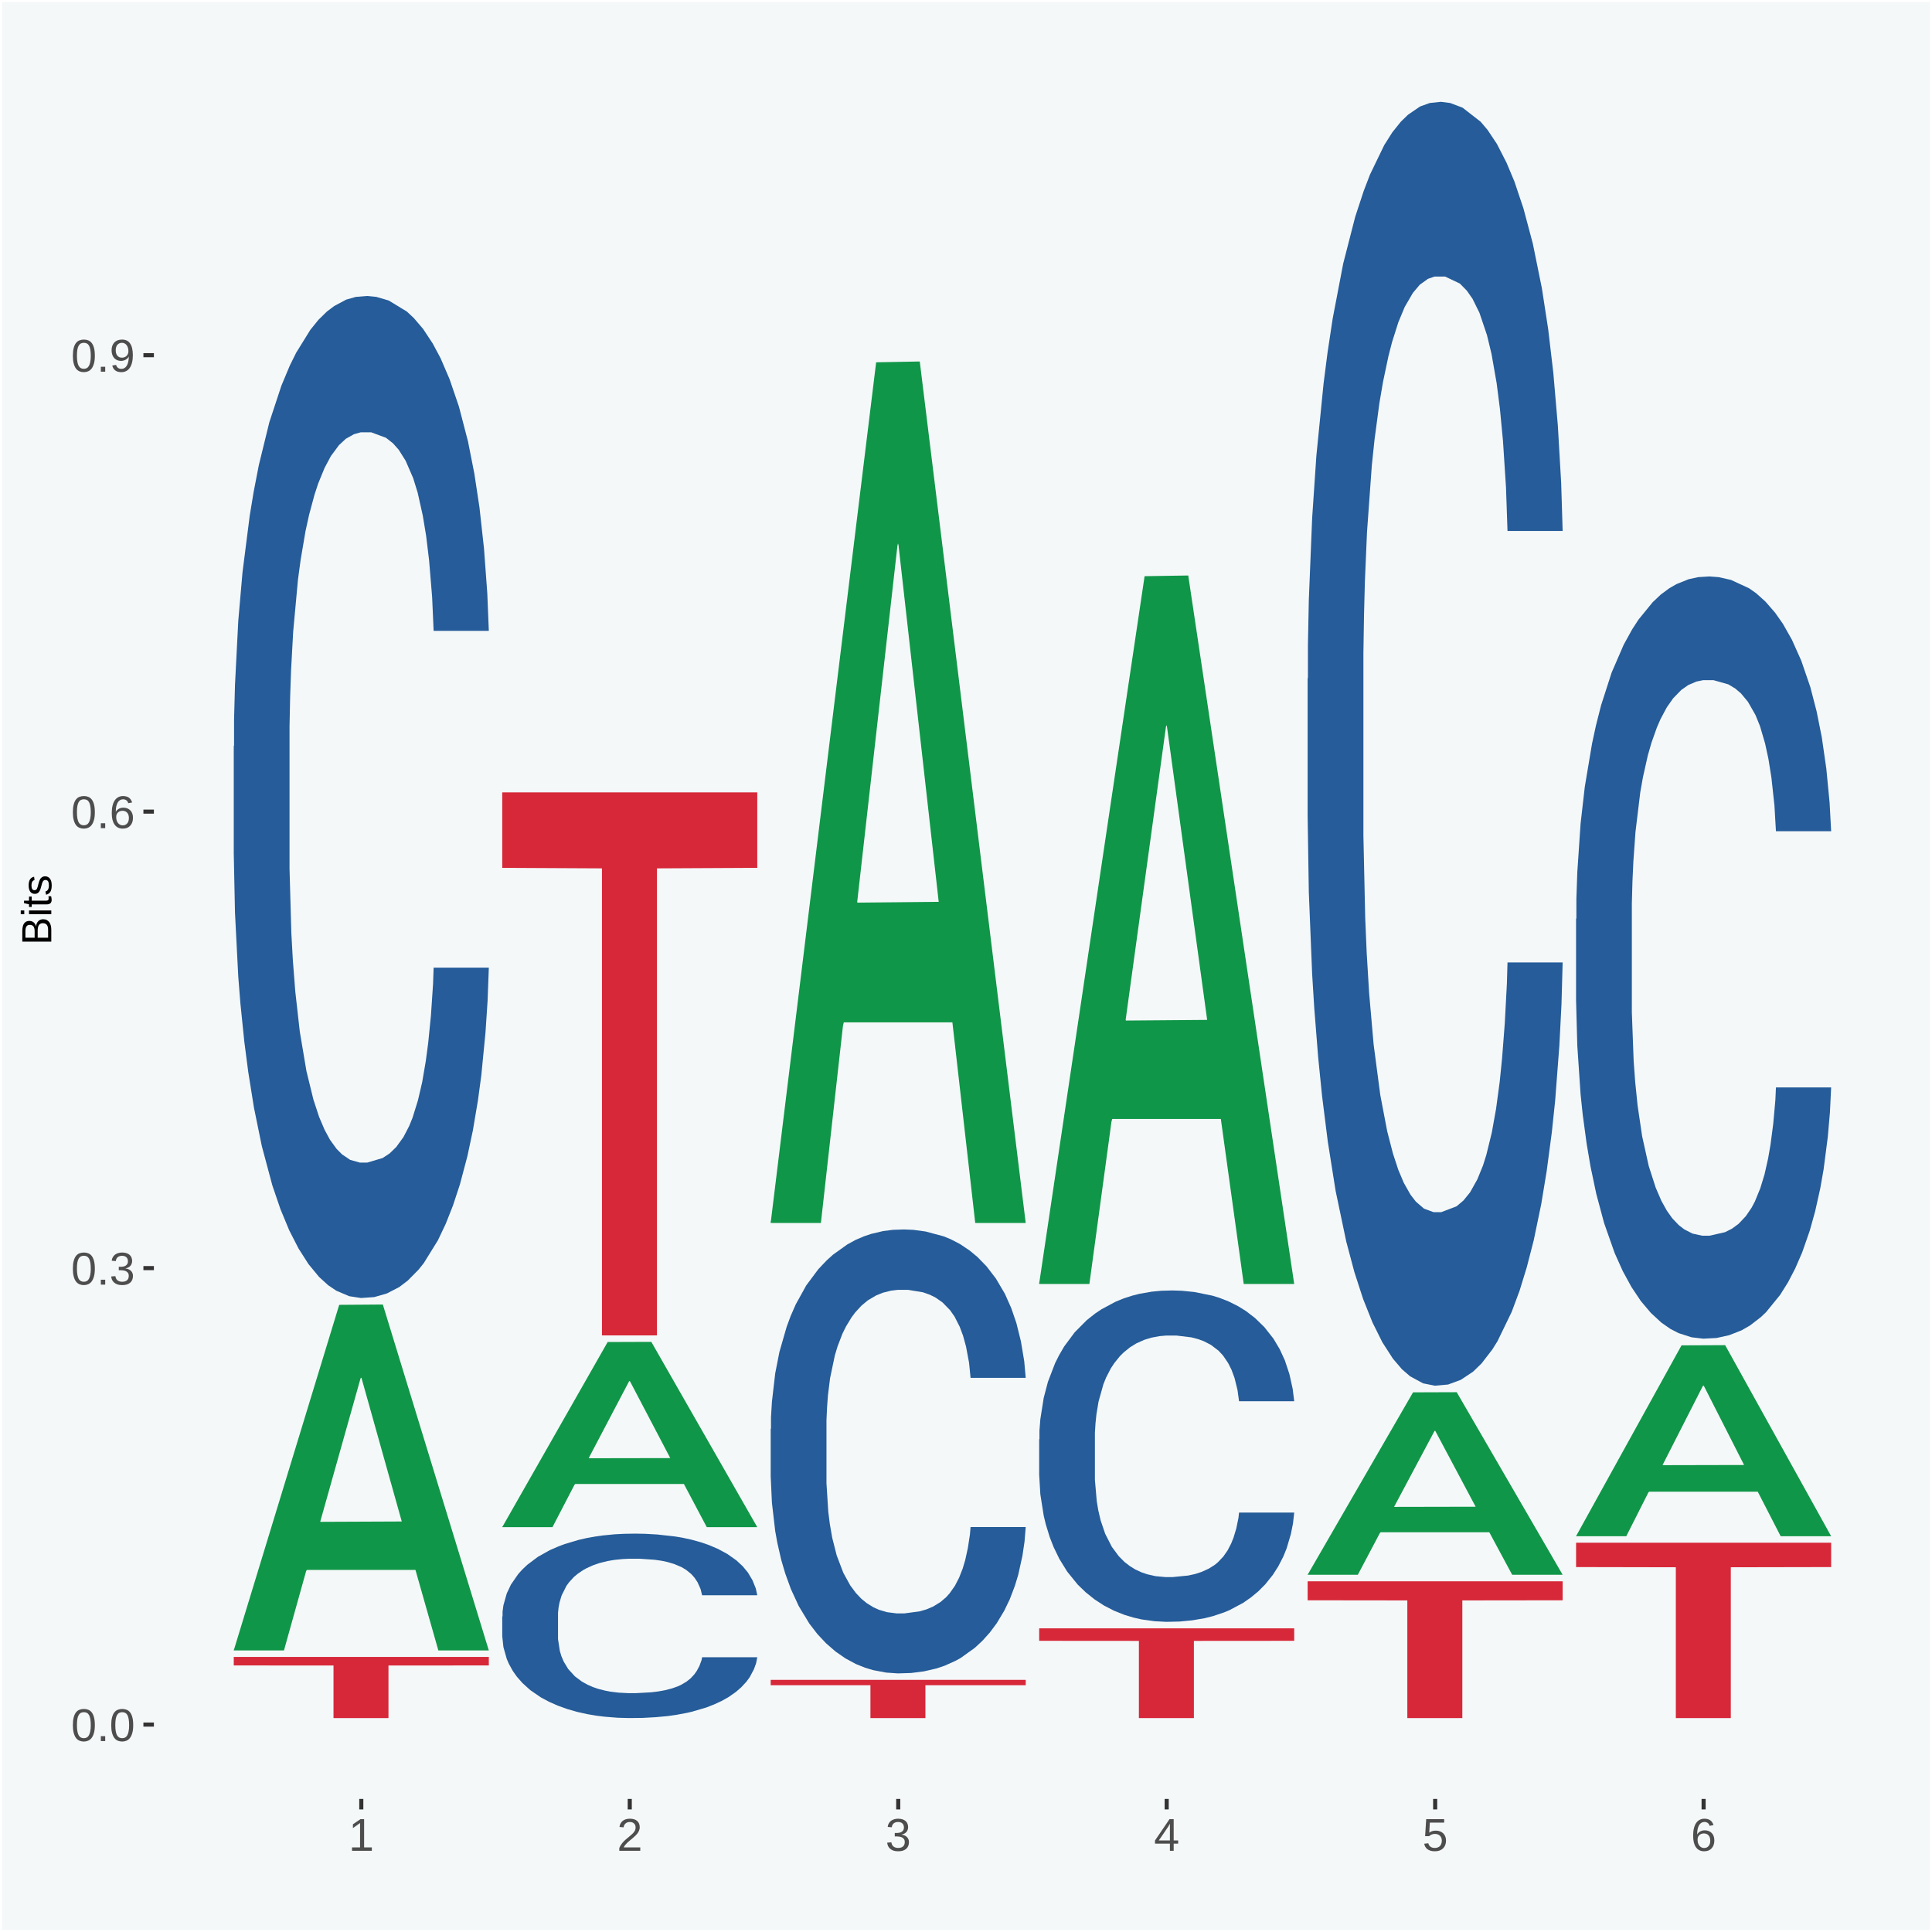
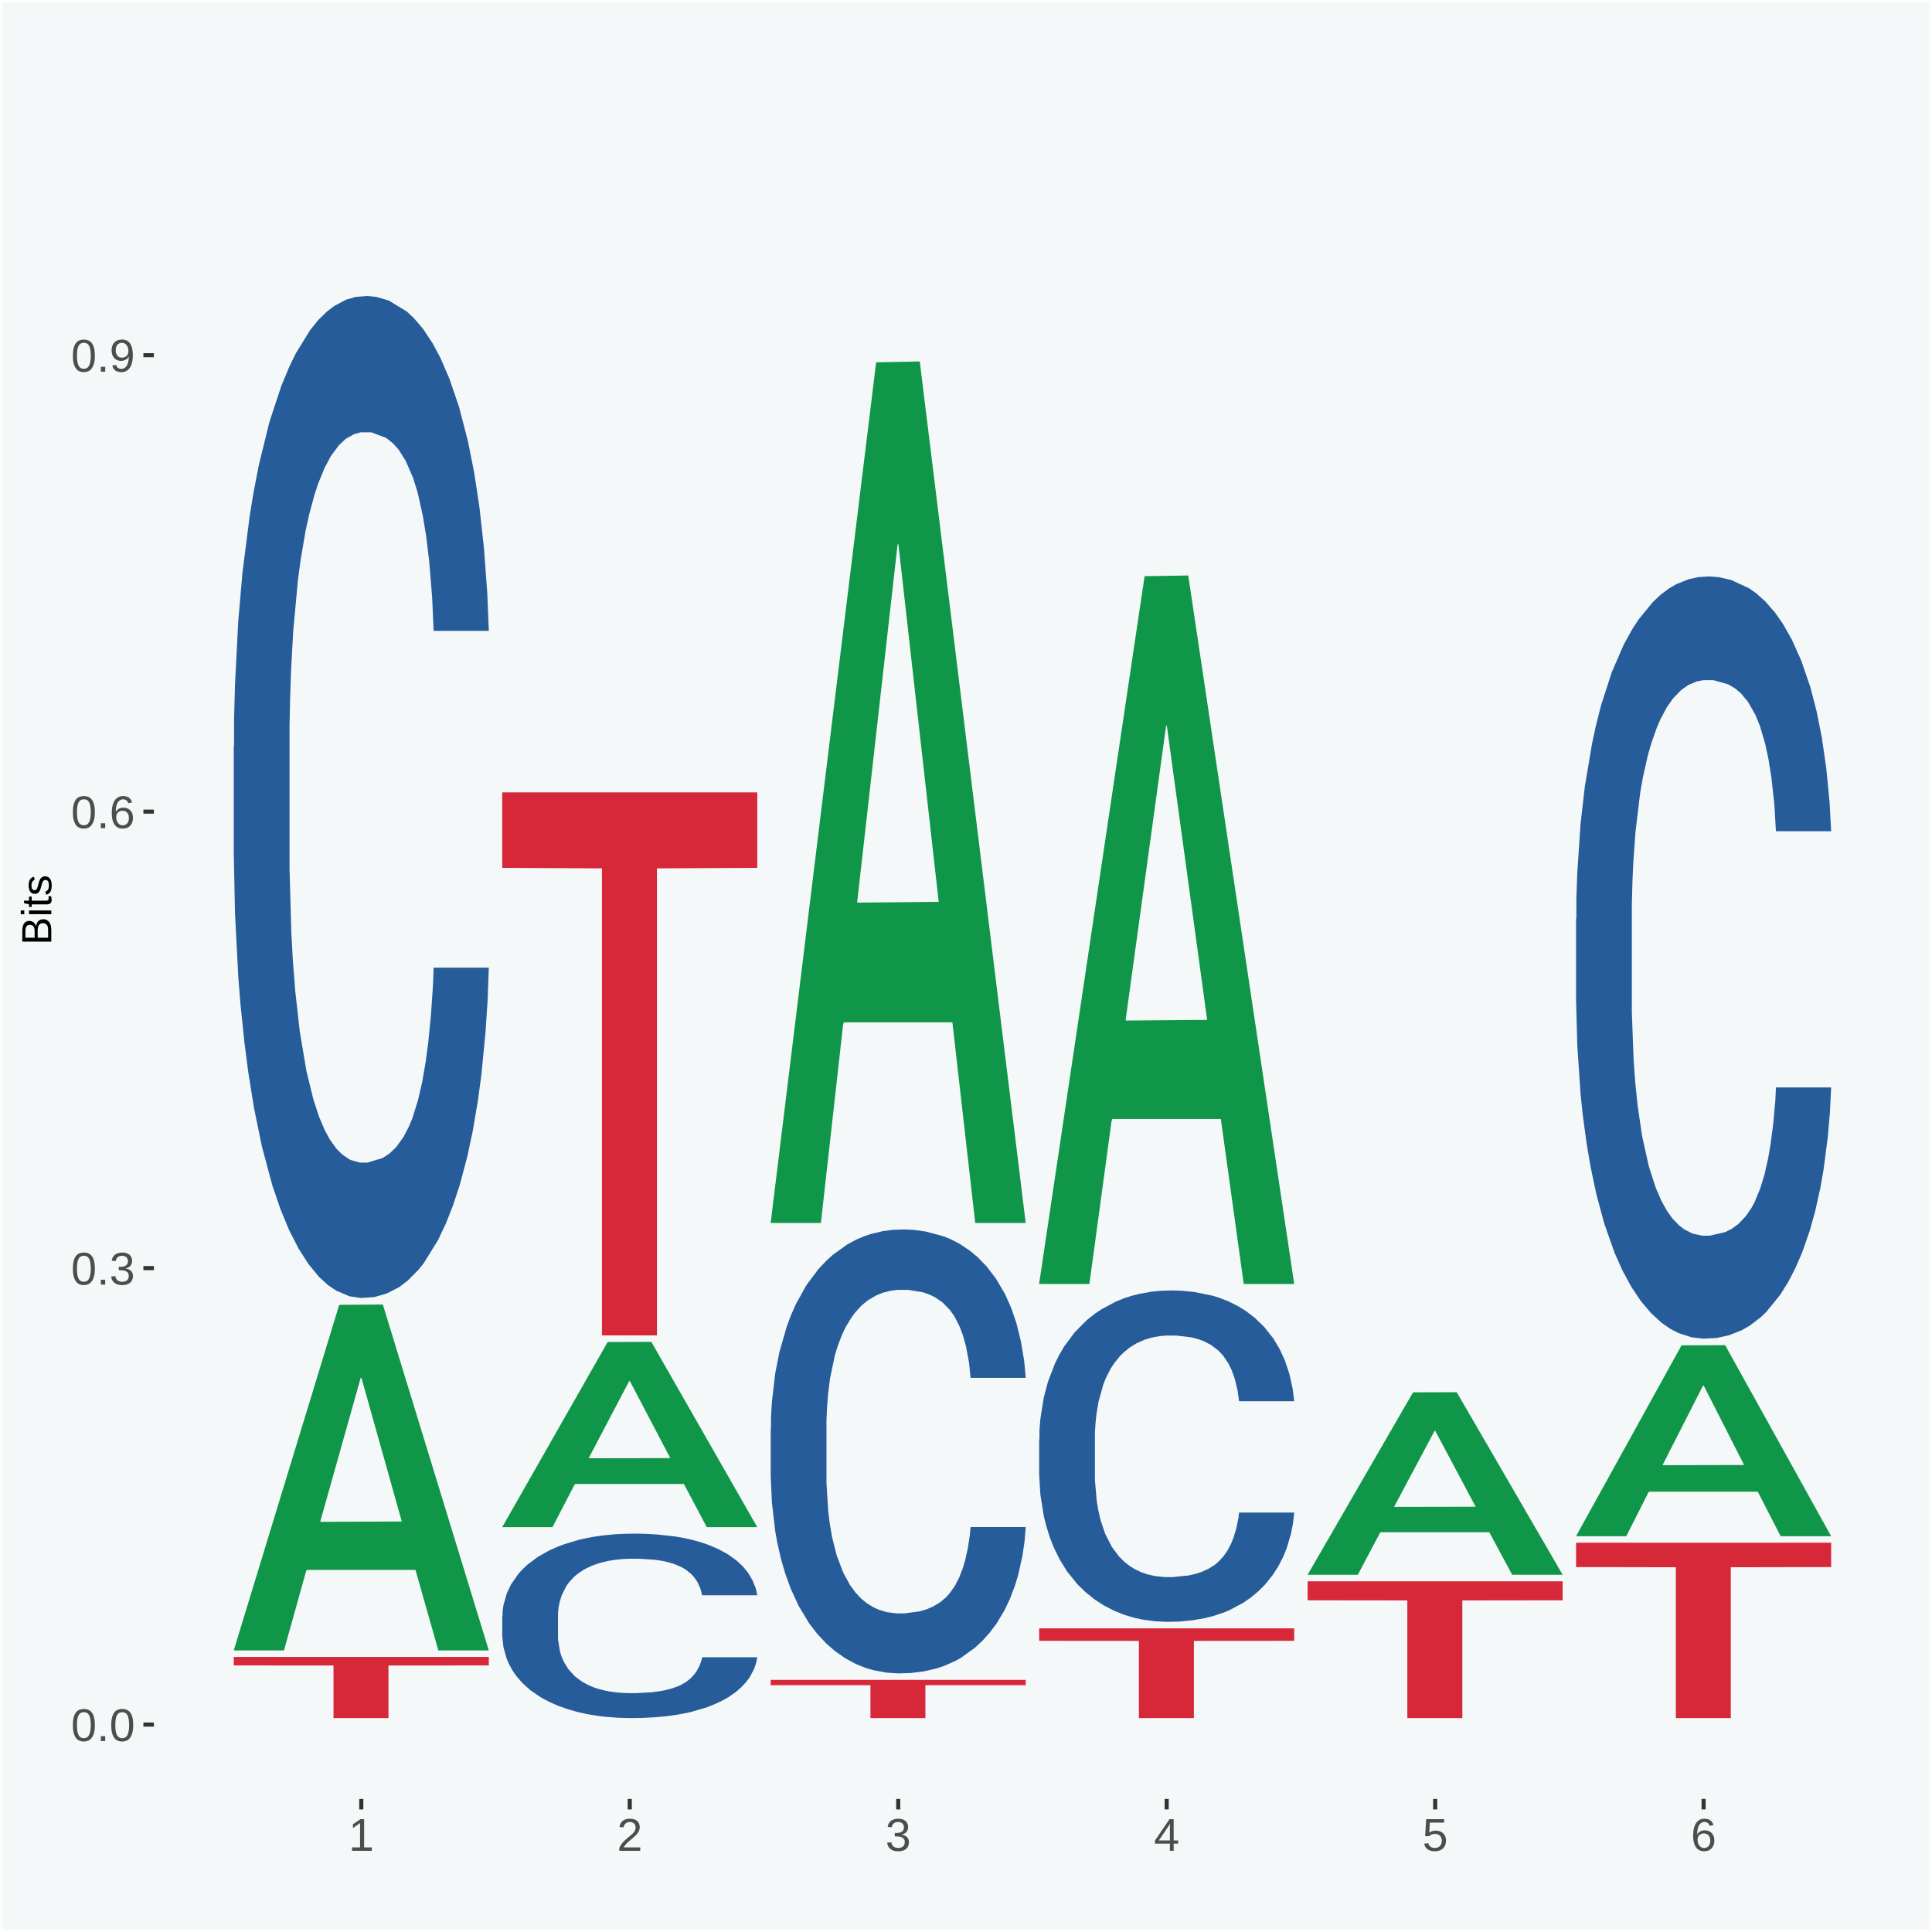
<svg xmlns="http://www.w3.org/2000/svg" xmlns:xlink="http://www.w3.org/1999/xlink" width="504pt" height="504pt" viewBox="0 0 504 504" version="1.1">
  <defs>
    <g>
      <symbol overflow="visible" id="glyph0-0">
        <path style="stroke:none;" d="M 0.406 0 L 0.406 -8 L 3.594 -8 L 3.594 0 Z M 0.797 -0.406 L 3.188 -0.406 L 3.188 -7.594 L 0.797 -7.594 Z M 0.797 -0.406 " />
      </symbol>
      <symbol overflow="visible" id="glyph0-1">
        <path style="stroke:none;" d="M 6.203 -4.125 C 6.203 -3.332 6.125 -2.664 5.969 -2.125 C 5.82 -1.582 5.617 -1.145 5.359 -0.812 C 5.098 -0.477 4.789 -0.238 4.438 -0.094 C 4.094 0.051 3.723 0.125 3.328 0.125 C 2.922 0.125 2.539 0.051 2.188 -0.094 C 1.844 -0.238 1.539 -0.477 1.281 -0.812 C 1.031 -1.145 0.832 -1.582 0.688 -2.125 C 0.539 -2.664 0.469 -3.332 0.469 -4.125 C 0.469 -4.957 0.539 -5.645 0.688 -6.188 C 0.832 -6.738 1.035 -7.176 1.297 -7.5 C 1.555 -7.82 1.859 -8.047 2.203 -8.172 C 2.555 -8.305 2.941 -8.375 3.359 -8.375 C 3.754 -8.375 4.125 -8.305 4.469 -8.172 C 4.812 -8.047 5.113 -7.82 5.375 -7.5 C 5.633 -7.176 5.836 -6.738 5.984 -6.188 C 6.129 -5.645 6.203 -4.957 6.203 -4.125 Z M 5.141 -4.125 C 5.141 -4.781 5.098 -5.328 5.016 -5.766 C 4.941 -6.203 4.828 -6.551 4.672 -6.812 C 4.516 -7.07 4.328 -7.254 4.109 -7.359 C 3.891 -7.473 3.641 -7.531 3.359 -7.531 C 3.055 -7.531 2.789 -7.473 2.562 -7.359 C 2.344 -7.254 2.156 -7.07 2 -6.812 C 1.844 -6.551 1.723 -6.203 1.641 -5.766 C 1.566 -5.328 1.531 -4.781 1.531 -4.125 C 1.531 -3.5 1.57 -2.969 1.656 -2.531 C 1.738 -2.094 1.852 -1.742 2 -1.484 C 2.156 -1.223 2.344 -1.035 2.562 -0.922 C 2.789 -0.805 3.047 -0.75 3.328 -0.75 C 3.609 -0.75 3.859 -0.805 4.078 -0.922 C 4.305 -1.035 4.492 -1.223 4.641 -1.484 C 4.797 -1.742 4.914 -2.094 5 -2.531 C 5.094 -2.969 5.141 -3.5 5.141 -4.125 Z M 5.141 -4.125 " />
      </symbol>
      <symbol overflow="visible" id="glyph0-2">
        <path style="stroke:none;" d="M 1.094 0 L 1.094 -1.281 L 2.234 -1.281 L 2.234 0 Z M 1.094 0 " />
      </symbol>
      <symbol overflow="visible" id="glyph0-3">
        <path style="stroke:none;" d="M 6.141 -2.281 C 6.141 -1.906 6.078 -1.566 5.953 -1.266 C 5.836 -0.973 5.66 -0.723 5.422 -0.516 C 5.18 -0.305 4.883 -0.145 4.531 -0.031 C 4.188 0.07 3.789 0.125 3.344 0.125 C 2.832 0.125 2.398 0.062 2.047 -0.062 C 1.703 -0.195 1.414 -0.367 1.188 -0.578 C 0.957 -0.785 0.785 -1.02 0.672 -1.281 C 0.566 -1.551 0.492 -1.832 0.453 -2.125 L 1.547 -2.219 C 1.578 -2 1.633 -1.801 1.719 -1.625 C 1.801 -1.445 1.914 -1.289 2.062 -1.156 C 2.207 -1.031 2.383 -0.93 2.594 -0.859 C 2.801 -0.785 3.051 -0.75 3.344 -0.75 C 3.875 -0.75 4.289 -0.879 4.594 -1.141 C 4.895 -1.41 5.047 -1.801 5.047 -2.312 C 5.047 -2.613 4.977 -2.859 4.844 -3.047 C 4.707 -3.234 4.539 -3.379 4.344 -3.484 C 4.145 -3.586 3.926 -3.656 3.688 -3.688 C 3.445 -3.727 3.227 -3.75 3.031 -3.75 L 2.438 -3.75 L 2.438 -4.656 L 3.016 -4.656 C 3.211 -4.656 3.414 -4.676 3.625 -4.719 C 3.844 -4.758 4.039 -4.832 4.219 -4.938 C 4.395 -5.051 4.539 -5.195 4.656 -5.375 C 4.77 -5.562 4.828 -5.797 4.828 -6.078 C 4.828 -6.523 4.695 -6.875 4.438 -7.125 C 4.188 -7.383 3.801 -7.516 3.281 -7.516 C 2.82 -7.516 2.445 -7.395 2.156 -7.156 C 1.875 -6.914 1.707 -6.578 1.656 -6.141 L 0.594 -6.234 C 0.633 -6.598 0.734 -6.91 0.891 -7.172 C 1.047 -7.441 1.242 -7.664 1.484 -7.844 C 1.734 -8.02 2.008 -8.148 2.312 -8.234 C 2.625 -8.328 2.953 -8.375 3.297 -8.375 C 3.754 -8.375 4.148 -8.316 4.484 -8.203 C 4.816 -8.086 5.086 -7.93 5.297 -7.734 C 5.516 -7.535 5.672 -7.301 5.766 -7.031 C 5.867 -6.77 5.922 -6.488 5.922 -6.188 C 5.922 -5.945 5.883 -5.723 5.812 -5.516 C 5.75 -5.305 5.645 -5.113 5.5 -4.938 C 5.363 -4.77 5.188 -4.625 4.969 -4.5 C 4.75 -4.383 4.488 -4.297 4.188 -4.234 L 4.188 -4.219 C 4.52 -4.176 4.805 -4.098 5.047 -3.984 C 5.297 -3.867 5.5 -3.723 5.656 -3.547 C 5.82 -3.379 5.941 -3.188 6.016 -2.969 C 6.098 -2.75 6.141 -2.52 6.141 -2.281 Z M 6.141 -2.281 " />
      </symbol>
      <symbol overflow="visible" id="glyph0-4">
        <path style="stroke:none;" d="M 6.141 -2.703 C 6.141 -2.285 6.082 -1.906 5.969 -1.562 C 5.852 -1.219 5.68 -0.922 5.453 -0.672 C 5.234 -0.422 4.957 -0.223 4.625 -0.078 C 4.289 0.055 3.91 0.125 3.484 0.125 C 3.004 0.125 2.582 0.031 2.219 -0.156 C 1.863 -0.344 1.566 -0.609 1.328 -0.953 C 1.086 -1.297 0.906 -1.719 0.781 -2.219 C 0.664 -2.727 0.609 -3.301 0.609 -3.938 C 0.609 -4.676 0.676 -5.32 0.812 -5.875 C 0.945 -6.426 1.141 -6.883 1.391 -7.25 C 1.648 -7.625 1.961 -7.906 2.328 -8.094 C 2.691 -8.281 3.102 -8.375 3.562 -8.375 C 3.844 -8.375 4.102 -8.344 4.344 -8.281 C 4.594 -8.227 4.816 -8.133 5.016 -8 C 5.223 -7.875 5.398 -7.703 5.547 -7.484 C 5.703 -7.273 5.828 -7.016 5.922 -6.703 L 4.906 -6.516 C 4.801 -6.867 4.629 -7.125 4.391 -7.281 C 4.148 -7.445 3.867 -7.531 3.547 -7.531 C 3.266 -7.531 3.004 -7.457 2.766 -7.312 C 2.535 -7.176 2.336 -6.973 2.172 -6.703 C 2.004 -6.43 1.875 -6.086 1.781 -5.672 C 1.695 -5.266 1.656 -4.789 1.656 -4.25 C 1.852 -4.602 2.125 -4.875 2.469 -5.062 C 2.812 -5.25 3.207 -5.344 3.656 -5.344 C 4.031 -5.344 4.367 -5.281 4.672 -5.156 C 4.984 -5.031 5.25 -4.852 5.469 -4.625 C 5.688 -4.406 5.852 -4.129 5.969 -3.797 C 6.082 -3.473 6.141 -3.109 6.141 -2.703 Z M 5.078 -2.656 C 5.078 -2.938 5.039 -3.191 4.969 -3.422 C 4.895 -3.66 4.785 -3.859 4.641 -4.016 C 4.504 -4.18 4.332 -4.305 4.125 -4.391 C 3.926 -4.484 3.688 -4.531 3.406 -4.531 C 3.219 -4.531 3.023 -4.5 2.828 -4.438 C 2.629 -4.383 2.453 -4.289 2.297 -4.156 C 2.141 -4.031 2.008 -3.863 1.906 -3.656 C 1.812 -3.457 1.766 -3.207 1.766 -2.906 C 1.766 -2.602 1.801 -2.316 1.875 -2.047 C 1.957 -1.785 2.07 -1.555 2.219 -1.359 C 2.363 -1.172 2.539 -1.02 2.75 -0.906 C 2.957 -0.789 3.191 -0.734 3.453 -0.734 C 3.703 -0.734 3.926 -0.773 4.125 -0.859 C 4.332 -0.953 4.504 -1.082 4.641 -1.25 C 4.785 -1.414 4.895 -1.613 4.969 -1.844 C 5.039 -2.082 5.078 -2.352 5.078 -2.656 Z M 5.078 -2.656 " />
      </symbol>
      <symbol overflow="visible" id="glyph0-5">
        <path style="stroke:none;" d="M 6.109 -4.297 C 6.109 -3.555 6.035 -2.91 5.891 -2.359 C 5.754 -1.805 5.555 -1.348 5.297 -0.984 C 5.047 -0.617 4.734 -0.344 4.359 -0.156 C 3.992 0.031 3.582 0.125 3.125 0.125 C 2.801 0.125 2.508 0.086 2.25 0.016 C 2 -0.047 1.773 -0.145 1.578 -0.281 C 1.379 -0.414 1.207 -0.594 1.062 -0.812 C 0.926 -1.031 0.816 -1.297 0.734 -1.609 L 1.734 -1.766 C 1.848 -1.41 2.02 -1.148 2.25 -0.984 C 2.488 -0.816 2.785 -0.734 3.141 -0.734 C 3.422 -0.734 3.676 -0.801 3.906 -0.938 C 4.145 -1.07 4.348 -1.273 4.516 -1.547 C 4.68 -1.816 4.812 -2.156 4.906 -2.562 C 5 -2.969 5.051 -3.441 5.062 -3.984 C 4.977 -3.797 4.863 -3.629 4.719 -3.484 C 4.582 -3.348 4.422 -3.227 4.234 -3.125 C 4.055 -3.031 3.859 -2.953 3.641 -2.891 C 3.43 -2.836 3.223 -2.812 3.016 -2.812 C 2.641 -2.812 2.301 -2.879 2 -3.016 C 1.695 -3.148 1.438 -3.336 1.219 -3.578 C 1.008 -3.828 0.848 -4.117 0.734 -4.453 C 0.617 -4.797 0.562 -5.18 0.562 -5.609 C 0.562 -6.023 0.625 -6.406 0.75 -6.75 C 0.875 -7.094 1.051 -7.383 1.281 -7.625 C 1.52 -7.875 1.805 -8.062 2.141 -8.188 C 2.484 -8.312 2.875 -8.375 3.312 -8.375 C 4.227 -8.375 4.922 -8.035 5.391 -7.359 C 5.867 -6.68 6.109 -5.66 6.109 -4.297 Z M 4.953 -5.312 C 4.953 -5.613 4.914 -5.898 4.844 -6.172 C 4.77 -6.441 4.66 -6.676 4.516 -6.875 C 4.379 -7.07 4.207 -7.227 4 -7.344 C 3.789 -7.469 3.551 -7.531 3.281 -7.531 C 3.02 -7.531 2.785 -7.484 2.578 -7.391 C 2.379 -7.297 2.207 -7.164 2.062 -7 C 1.926 -6.832 1.82 -6.629 1.75 -6.391 C 1.676 -6.16 1.641 -5.898 1.641 -5.609 C 1.641 -5.328 1.672 -5.066 1.734 -4.828 C 1.805 -4.586 1.91 -4.379 2.047 -4.203 C 2.18 -4.035 2.348 -3.898 2.547 -3.797 C 2.754 -3.703 2.992 -3.656 3.266 -3.656 C 3.461 -3.656 3.66 -3.688 3.859 -3.75 C 4.055 -3.812 4.234 -3.91 4.391 -4.047 C 4.555 -4.191 4.691 -4.367 4.797 -4.578 C 4.898 -4.785 4.953 -5.031 4.953 -5.312 Z M 4.953 -5.312 " />
      </symbol>
      <symbol overflow="visible" id="glyph0-6">
        <path style="stroke:none;" d="M 0.922 0 L 0.922 -0.891 L 3.016 -0.891 L 3.016 -7.25 L 1.156 -5.922 L 1.156 -6.922 L 3.109 -8.25 L 4.078 -8.25 L 4.078 -0.891 L 6.094 -0.891 L 6.094 0 Z M 0.922 0 " />
      </symbol>
      <symbol overflow="visible" id="glyph0-7">
        <path style="stroke:none;" d="M 0.609 0 L 0.609 -0.75 C 0.805 -1.207 1.047 -1.609 1.328 -1.953 C 1.617 -2.305 1.922 -2.625 2.234 -2.906 C 2.555 -3.188 2.867 -3.445 3.172 -3.688 C 3.484 -3.938 3.766 -4.18 4.016 -4.422 C 4.266 -4.66 4.469 -4.91 4.625 -5.172 C 4.781 -5.441 4.859 -5.742 4.859 -6.078 C 4.859 -6.316 4.82 -6.523 4.75 -6.703 C 4.676 -6.879 4.57 -7.023 4.438 -7.141 C 4.312 -7.266 4.156 -7.359 3.969 -7.422 C 3.781 -7.484 3.578 -7.516 3.359 -7.516 C 3.141 -7.516 2.938 -7.484 2.75 -7.422 C 2.57 -7.367 2.41 -7.281 2.266 -7.156 C 2.117 -7.039 2 -6.895 1.906 -6.719 C 1.812 -6.551 1.754 -6.352 1.734 -6.125 L 0.656 -6.219 C 0.688 -6.508 0.766 -6.785 0.891 -7.047 C 1.023 -7.316 1.203 -7.551 1.422 -7.75 C 1.648 -7.945 1.922 -8.098 2.234 -8.203 C 2.555 -8.316 2.93 -8.375 3.359 -8.375 C 3.766 -8.375 4.125 -8.328 4.438 -8.234 C 4.758 -8.141 5.031 -7.992 5.25 -7.797 C 5.477 -7.609 5.648 -7.375 5.766 -7.094 C 5.879 -6.812 5.938 -6.488 5.938 -6.125 C 5.938 -5.844 5.883 -5.578 5.781 -5.328 C 5.688 -5.078 5.555 -4.836 5.391 -4.609 C 5.223 -4.379 5.031 -4.16 4.812 -3.953 C 4.594 -3.742 4.363 -3.535 4.125 -3.328 C 3.895 -3.129 3.656 -2.93 3.406 -2.734 C 3.164 -2.535 2.938 -2.336 2.719 -2.141 C 2.508 -1.941 2.32 -1.738 2.156 -1.531 C 1.988 -1.332 1.859 -1.117 1.766 -0.891 L 6.078 -0.891 L 6.078 0 Z M 0.609 0 " />
      </symbol>
      <symbol overflow="visible" id="glyph0-8">
        <path style="stroke:none;" d="M 5.156 -1.875 L 5.156 0 L 4.172 0 L 4.172 -1.875 L 0.281 -1.875 L 0.281 -2.688 L 4.062 -8.25 L 5.156 -8.25 L 5.156 -2.703 L 6.328 -2.703 L 6.328 -1.875 Z M 4.172 -7.062 C 4.16 -7.039 4.141 -7.004 4.109 -6.953 C 4.078 -6.898 4.039 -6.836 4 -6.766 C 3.957 -6.691 3.914 -6.617 3.875 -6.547 C 3.844 -6.473 3.812 -6.414 3.781 -6.375 L 1.656 -3.25 C 1.633 -3.219 1.602 -3.176 1.562 -3.125 C 1.531 -3.07 1.492 -3.02 1.453 -2.969 C 1.422 -2.914 1.383 -2.863 1.344 -2.812 C 1.301 -2.77 1.27 -2.734 1.25 -2.703 L 4.172 -2.703 Z M 4.172 -7.062 " />
      </symbol>
      <symbol overflow="visible" id="glyph0-9">
        <path style="stroke:none;" d="M 6.172 -2.688 C 6.172 -2.27 6.109 -1.891 5.984 -1.547 C 5.859 -1.203 5.672 -0.906 5.422 -0.656 C 5.18 -0.414 4.879 -0.223 4.516 -0.078 C 4.148 0.055 3.723 0.125 3.234 0.125 C 2.805 0.125 2.43 0.07 2.109 -0.031 C 1.785 -0.133 1.508 -0.273 1.281 -0.453 C 1.062 -0.629 0.883 -0.836 0.75 -1.078 C 0.625 -1.316 0.535 -1.57 0.484 -1.844 L 1.547 -1.969 C 1.586 -1.812 1.645 -1.66 1.719 -1.516 C 1.801 -1.367 1.91 -1.238 2.047 -1.125 C 2.18 -1.008 2.348 -0.914 2.547 -0.844 C 2.742 -0.781 2.984 -0.75 3.266 -0.75 C 3.535 -0.75 3.781 -0.789 4 -0.875 C 4.227 -0.957 4.422 -1.078 4.578 -1.234 C 4.734 -1.398 4.852 -1.602 4.938 -1.844 C 5.031 -2.082 5.078 -2.359 5.078 -2.672 C 5.078 -2.922 5.035 -3.148 4.953 -3.359 C 4.867 -3.578 4.75 -3.766 4.594 -3.922 C 4.445 -4.078 4.258 -4.195 4.031 -4.281 C 3.812 -4.363 3.562 -4.406 3.281 -4.406 C 3.113 -4.406 2.953 -4.391 2.797 -4.359 C 2.648 -4.328 2.516 -4.285 2.391 -4.234 C 2.266 -4.18 2.148 -4.117 2.047 -4.047 C 1.941 -3.973 1.844 -3.895 1.75 -3.812 L 0.719 -3.812 L 1 -8.25 L 5.688 -8.25 L 5.688 -7.359 L 1.953 -7.359 L 1.797 -4.734 C 1.984 -4.879 2.219 -5.004 2.5 -5.109 C 2.781 -5.211 3.113 -5.266 3.5 -5.266 C 3.914 -5.266 4.285 -5.203 4.609 -5.078 C 4.941 -4.953 5.223 -4.773 5.453 -4.547 C 5.68 -4.316 5.859 -4.047 5.984 -3.734 C 6.109 -3.422 6.172 -3.07 6.172 -2.688 Z M 6.172 -2.688 " />
      </symbol>
      <symbol overflow="visible" id="glyph1-0">
        <path style="stroke:none;" d="M 0 -0.359 L -7.328 -0.359 L -7.328 -3.281 L 0 -3.281 Z M -0.359 -0.734 L -0.359 -2.922 L -6.969 -2.922 L -6.969 -0.734 Z M -0.359 -0.734 " />
      </symbol>
      <symbol overflow="visible" id="glyph1-1">
        <path style="stroke:none;" d="M -2.125 -6.75 C -1.75 -6.75 -1.426 -6.676 -1.156 -6.531 C -0.883 -6.383 -0.66 -6.18 -0.484 -5.922 C -0.316 -5.672 -0.191 -5.375 -0.109 -5.031 C -0.035 -4.695 0 -4.344 0 -3.969 L 0 -0.906 L -7.562 -0.906 L -7.562 -3.656 C -7.562 -4.07 -7.523 -4.441 -7.453 -4.766 C -7.391 -5.098 -7.281 -5.379 -7.125 -5.609 C -6.977 -5.836 -6.789 -6.008 -6.562 -6.125 C -6.332 -6.25 -6.055 -6.312 -5.734 -6.312 C -5.523 -6.312 -5.328 -6.281 -5.141 -6.219 C -4.953 -6.164 -4.781 -6.078 -4.625 -5.953 C -4.477 -5.836 -4.348 -5.688 -4.234 -5.5 C -4.129 -5.32 -4.047 -5.113 -3.984 -4.875 C -3.953 -5.176 -3.883 -5.441 -3.781 -5.672 C -3.676 -5.91 -3.539 -6.109 -3.375 -6.266 C -3.219 -6.43 -3.031 -6.551 -2.812 -6.625 C -2.602 -6.707 -2.375 -6.75 -2.125 -6.75 Z M -5.609 -5.281 C -6.016 -5.281 -6.305 -5.141 -6.484 -4.859 C -6.66 -4.586 -6.75 -4.188 -6.75 -3.656 L -6.75 -1.922 L -4.344 -1.922 L -4.344 -3.656 C -4.344 -3.957 -4.375 -4.211 -4.438 -4.422 C -4.5 -4.629 -4.582 -4.797 -4.688 -4.922 C -4.801 -5.047 -4.93 -5.133 -5.078 -5.188 C -5.234 -5.25 -5.41 -5.281 -5.609 -5.281 Z M -2.219 -5.719 C -2.457 -5.719 -2.66 -5.672 -2.828 -5.578 C -2.992 -5.492 -3.129 -5.367 -3.234 -5.203 C -3.348 -5.047 -3.426 -4.848 -3.469 -4.609 C -3.52 -4.379 -3.547 -4.125 -3.547 -3.844 L -3.547 -1.922 L -0.828 -1.922 L -0.828 -3.922 C -0.828 -4.18 -0.848 -4.422 -0.891 -4.641 C -0.93 -4.859 -1.004 -5.047 -1.109 -5.203 C -1.211 -5.367 -1.352 -5.492 -1.531 -5.578 C -1.719 -5.672 -1.945 -5.719 -2.219 -5.719 Z M -2.219 -5.719 " />
      </symbol>
      <symbol overflow="visible" id="glyph1-2">
        <path style="stroke:none;" d="M -7.047 -0.734 L -7.969 -0.734 L -7.969 -1.703 L -7.047 -1.703 Z M 0 -0.734 L -5.812 -0.734 L -5.812 -1.703 L 0 -1.703 Z M 0 -0.734 " />
      </symbol>
      <symbol overflow="visible" id="glyph1-3">
        <path style="stroke:none;" d="M -0.047 -2.969 C -0.004 -2.82 0.023 -2.672 0.047 -2.516 C 0.078 -2.367 0.094 -2.195 0.094 -2 C 0.094 -1.227 -0.348 -0.844 -1.234 -0.844 L -5.109 -0.844 L -5.109 -0.172 L -5.812 -0.172 L -5.812 -0.875 L -7.109 -1.156 L -7.109 -1.812 L -5.812 -1.812 L -5.812 -2.875 L -5.109 -2.875 L -5.109 -1.812 L -1.438 -1.812 C -1.156 -1.812 -0.957 -1.852 -0.844 -1.938 C -0.738 -2.031 -0.688 -2.191 -0.688 -2.422 C -0.688 -2.516 -0.691 -2.602 -0.703 -2.688 C -0.711 -2.77 -0.727 -2.863 -0.75 -2.969 Z M -0.047 -2.969 " />
      </symbol>
      <symbol overflow="visible" id="glyph1-4">
        <path style="stroke:none;" d="M -1.609 -5.109 C -1.336 -5.109 -1.094 -5.051 -0.875 -4.938 C -0.664 -4.832 -0.488 -4.68 -0.344 -4.484 C -0.195 -4.285 -0.082 -4.039 0 -3.75 C 0.07 -3.457 0.109 -3.125 0.109 -2.75 C 0.109 -2.406 0.082 -2.098 0.031 -1.828 C -0.02 -1.555 -0.102 -1.316 -0.219 -1.109 C -0.332 -0.91 -0.484 -0.742 -0.672 -0.609 C -0.859 -0.473 -1.086 -0.375 -1.359 -0.312 L -1.531 -1.156 C -1.219 -1.238 -0.988 -1.41 -0.844 -1.672 C -0.695 -1.93 -0.625 -2.289 -0.625 -2.75 C -0.625 -2.957 -0.641 -3.145 -0.672 -3.312 C -0.703 -3.488 -0.75 -3.641 -0.812 -3.766 C -0.883 -3.891 -0.977 -3.984 -1.094 -4.047 C -1.207 -4.117 -1.352 -4.156 -1.531 -4.156 C -1.707 -4.156 -1.848 -4.113 -1.953 -4.031 C -2.066 -3.957 -2.16 -3.844 -2.234 -3.688 C -2.316 -3.539 -2.383 -3.363 -2.438 -3.156 C -2.5 -2.945 -2.562 -2.719 -2.625 -2.469 C -2.688 -2.238 -2.754 -2.008 -2.828 -1.781 C -2.898 -1.551 -3 -1.344 -3.125 -1.156 C -3.25 -0.969 -3.398 -0.816 -3.578 -0.703 C -3.766 -0.586 -4 -0.531 -4.281 -0.531 C -4.812 -0.531 -5.211 -0.719 -5.484 -1.094 C -5.766 -1.477 -5.906 -2.031 -5.906 -2.75 C -5.906 -3.395 -5.789 -3.906 -5.562 -4.281 C -5.332 -4.656 -4.973 -4.895 -4.484 -5 L -4.375 -4.125 C -4.52 -4.094 -4.645 -4.035 -4.75 -3.953 C -4.852 -3.867 -4.938 -3.766 -5 -3.641 C -5.062 -3.516 -5.102 -3.375 -5.125 -3.219 C -5.156 -3.07 -5.172 -2.914 -5.172 -2.75 C -5.172 -2.312 -5.102 -1.988 -4.969 -1.781 C -4.844 -1.582 -4.645 -1.484 -4.375 -1.484 C -4.219 -1.484 -4.086 -1.52 -3.984 -1.594 C -3.879 -1.664 -3.789 -1.77 -3.719 -1.906 C -3.656 -2.051 -3.598 -2.219 -3.547 -2.406 C -3.492 -2.602 -3.438 -2.816 -3.375 -3.047 C -3.332 -3.203 -3.289 -3.359 -3.25 -3.516 C -3.207 -3.68 -3.156 -3.836 -3.094 -3.984 C -3.031 -4.141 -2.957 -4.285 -2.875 -4.422 C -2.789 -4.555 -2.688 -4.672 -2.562 -4.766 C -2.445 -4.867 -2.312 -4.953 -2.156 -5.016 C -2 -5.078 -1.816 -5.109 -1.609 -5.109 Z M -1.609 -5.109 " />
      </symbol>
    </g>
    <clipPath id="clip1">
      <path d="M 40.148 5.48 L 498.52 5.48 L 498.52 469.281 L 40.148 469.281 Z M 40.148 5.48 " />
    </clipPath>
  </defs>
  <g id="surface1">
    <rect x="0" y="0" width="504" height="504" style="fill:rgb(96.078%,97.255%,97.647%);fill-opacity:1;stroke:none;" />
    <path style="fill:none;stroke-width:1.07;stroke-linecap:round;stroke-linejoin:round;stroke:rgb(100%,100%,100%);stroke-opacity:1;stroke-miterlimit:10;" d="M 0 0 L 504 0 L 504 504 L 0 504 Z M 0 0 " transform="matrix(1,0,0,-1,0,504)" />
    <g clip-path="url(#clip1)" clip-rule="nonzero">
      <path style=" stroke:none;fill-rule:nonzero;fill:rgb(96.078%,97.255%,97.647%);fill-opacity:1;" d="M 40.148 469.281 L 498.52 469.281 L 498.52 5.48 L 40.148 5.48 Z M 40.148 469.281 " />
    </g>
    <path style=" stroke:none;fill-rule:nonzero;fill:rgb(6.274%,58.824%,28.235%);fill-opacity:1;" d="M 60.98 430.379 L 61.051 430.301 L 88.488 340.391 L 99.871 340.309 L 127.52 430.551 L 114.352 430.551 L 108.379 409.539 L 80.051 409.539 L 79.852 409.879 L 74.078 430.551 L 60.98 430.551 L 60.98 430.379 L 83.621 397 L 104.809 396.91 L 94.32 359.539 L 94.18 359.371 L 94.039 359.629 L 83.551 396.91 L 83.621 397 Z M 60.98 430.379 " />
    <path style=" stroke:none;fill-rule:nonzero;fill:rgb(14.51%,36.078%,60.001%);fill-opacity:1;" d="M 60.98 194.66 L 61.059 194.422 L 61.059 187.738 L 61.301 178.672 L 62.16 161.961 L 63.262 149.301 L 65.148 134.5 L 66.172 128.301 L 67.512 121.371 L 70.262 110.148 L 73.41 100.602 L 75.609 95.352 L 77.262 92.012 L 80.961 86.039 L 83.078 83.422 L 85.281 81.27 L 87.172 79.84 L 90.32 78.16 L 92.828 77.449 L 95.738 77.211 L 98.18 77.449 L 101.41 78.398 L 106.129 81.27 L 107.93 82.941 L 110.371 85.801 L 112.891 89.621 L 114.93 93.441 L 117.289 98.93 L 119.73 106.09 L 122.09 115.172 L 123.738 123.52 L 125.078 132.352 L 126.262 143.102 L 127.121 154.789 L 127.52 164.578 L 113.121 164.578 L 112.73 155.75 L 111.941 146.199 L 111.16 139.75 L 110.289 134.5 L 108.961 128.531 L 107.781 124.719 L 105.809 120.18 L 104 117.309 L 102.512 115.641 L 100.699 114.211 L 96.852 112.781 L 94.09 112.781 L 92.359 113.262 L 90.238 114.449 L 88.43 116.121 L 86.309 118.988 L 84.66 122.09 L 83 126.148 L 82.059 129.012 L 80.641 134.262 L 79.699 138.559 L 78.441 145.961 L 77.73 151.211 L 76.48 164.82 L 75.93 174.852 L 75.691 181.77 L 75.531 189.41 L 75.531 226.648 L 76 243.359 L 76.398 250.52 L 77.031 258.641 L 78.211 269.141 L 79.941 279.41 L 81.75 286.809 L 83.238 291.352 L 84.66 294.691 L 86.07 297.309 L 87.801 299.699 L 89.219 301.129 L 91.34 302.57 L 93.859 303.281 L 95.82 303.281 L 99.828 302.09 L 101.641 300.891 L 103.371 299.219 L 105.262 296.602 L 106.75 293.73 L 107.621 291.578 L 109.031 287.051 L 110.141 282.27 L 111.078 276.781 L 111.711 272.012 L 112.422 264.852 L 112.969 256.73 L 113.121 252.43 L 127.52 252.43 L 127.199 261.031 L 126.648 269.379 L 125.551 280.602 L 124.68 287.051 L 123.352 294.93 L 121.93 301.609 L 119.969 309.012 L 118.16 314.5 L 116.27 319.281 L 114.23 323.57 L 110.531 329.539 L 109.191 331.211 L 106.359 334.078 L 104.16 335.75 L 100.93 337.422 L 97.629 338.371 L 94.172 338.609 L 91.102 338.141 L 87.719 336.699 L 85.602 335.27 L 83.238 333.121 L 80.488 329.781 L 77.891 325.719 L 75.449 320.949 L 73.172 315.461 L 71.051 309.25 L 68.301 298.98 L 66.25 288.961 L 64.762 279.648 L 63.738 271.77 L 62.711 261.738 L 62.16 254.82 L 61.301 238.109 L 60.98 222.59 Z M 60.98 194.66 " />
    <path style=" stroke:none;fill-rule:nonzero;fill:rgb(83.922%,15.686%,22.353%);fill-opacity:1;" d="M 60.98 432.25 L 127.52 432.25 L 127.52 434.461 L 101.34 434.48 L 101.34 448.191 L 87 448.191 L 87 434.48 L 60.98 434.461 Z M 60.98 432.25 " />
    <path style=" stroke:none;fill-rule:nonzero;fill:rgb(6.274%,58.824%,28.235%);fill-opacity:1;" d="M 131.02 398.289 L 131.09 398.25 L 158.52 350.09 L 169.91 350.051 L 197.551 398.391 L 184.379 398.391 L 178.41 387.129 L 150.09 387.129 L 149.879 387.309 L 144.121 398.391 L 131.02 398.391 L 131.02 398.289 L 153.648 380.41 L 174.852 380.371 L 164.352 360.352 L 164.219 360.262 L 164.078 360.398 L 153.578 380.371 L 153.648 380.41 Z M 131.02 398.289 " />
    <path style=" stroke:none;fill-rule:nonzero;fill:rgb(14.51%,36.078%,60.001%);fill-opacity:1;" d="M 131.02 421.699 L 131.102 421.648 L 131.102 420.422 L 131.328 418.75 L 132.199 415.68 L 133.301 413.352 L 135.191 410.621 L 136.211 409.48 L 137.551 408.211 L 140.301 406.141 L 143.441 404.379 L 145.648 403.422 L 147.301 402.801 L 150.988 401.699 L 153.121 401.219 L 155.32 400.828 L 157.211 400.559 L 160.352 400.25 L 162.871 400.121 L 165.781 400.078 L 168.219 400.121 L 171.441 400.301 L 176.16 400.828 L 177.969 401.129 L 180.41 401.66 L 182.922 402.359 L 184.969 403.07 L 187.328 404.078 L 189.762 405.398 L 192.121 407.07 L 193.77 408.602 L 195.109 410.23 L 196.289 412.211 L 197.16 414.359 L 197.551 416.16 L 183.16 416.16 L 182.762 414.539 L 181.98 412.781 L 181.191 411.59 L 180.328 410.621 L 178.988 409.531 L 177.809 408.82 L 175.84 407.988 L 174.039 407.461 L 172.539 407.148 L 170.73 406.891 L 166.879 406.629 L 164.129 406.629 L 162.398 406.711 L 160.27 406.93 L 158.461 407.238 L 156.34 407.77 L 154.691 408.34 L 153.039 409.09 L 152.09 409.609 L 150.68 410.578 L 149.73 411.371 L 148.48 412.73 L 147.77 413.699 L 146.512 416.199 L 145.961 418.051 L 145.719 419.32 L 145.57 420.73 L 145.57 427.59 L 146.039 430.66 L 146.43 431.98 L 147.059 433.469 L 148.238 435.41 L 149.969 437.301 L 151.781 438.66 L 153.27 439.488 L 154.691 440.109 L 156.102 440.59 L 157.84 441.031 L 159.25 441.301 L 161.371 441.559 L 163.891 441.691 L 165.859 441.691 L 169.871 441.469 L 171.68 441.25 L 173.41 440.941 L 175.289 440.461 L 176.789 439.93 L 177.648 439.539 L 179.07 438.699 L 180.172 437.82 L 181.109 436.809 L 181.738 435.93 L 182.449 434.621 L 183 433.121 L 183.16 432.328 L 197.551 432.328 L 197.238 433.91 L 196.68 435.449 L 195.578 437.52 L 194.719 438.699 L 193.379 440.148 L 191.969 441.379 L 190 442.75 L 188.191 443.762 L 186.301 444.629 L 184.262 445.43 L 180.559 446.52 L 179.23 446.828 L 176.391 447.359 L 174.191 447.672 L 170.969 447.969 L 167.672 448.148 L 164.211 448.191 L 161.141 448.109 L 157.762 447.84 L 155.629 447.578 L 153.27 447.18 L 150.52 446.57 L 147.93 445.82 L 145.488 444.941 L 143.211 443.93 L 141.078 442.789 L 138.328 440.898 L 136.289 439.051 L 134.789 437.34 L 133.77 435.891 L 132.75 434.039 L 132.199 432.77 L 131.328 429.691 L 131.02 426.84 Z M 131.02 421.699 " />
    <path style=" stroke:none;fill-rule:nonzero;fill:rgb(83.922%,15.686%,22.353%);fill-opacity:1;" d="M 131.02 206.711 L 197.551 206.711 L 197.551 226.398 L 171.379 226.531 L 171.379 348.359 L 157.031 348.359 L 157.031 226.531 L 131.02 226.398 Z M 131.02 206.711 " />
    <path style=" stroke:none;fill-rule:nonzero;fill:rgb(6.274%,58.824%,28.235%);fill-opacity:1;" d="M 201.051 318.609 L 201.121 318.398 L 228.559 94.512 L 239.941 94.301 L 267.578 319.039 L 254.41 319.039 L 248.449 266.699 L 220.121 266.699 L 219.91 267.551 L 214.148 319.039 L 201.051 319.039 L 201.051 318.609 L 223.691 235.469 L 244.879 235.262 L 234.391 142.199 L 234.25 141.781 L 234.109 142.41 L 223.621 235.262 L 223.691 235.469 Z M 201.051 318.609 " />
    <path style=" stroke:none;fill-rule:nonzero;fill:rgb(14.51%,36.078%,60.001%);fill-opacity:1;" d="M 201.051 372.762 L 201.129 372.66 L 201.129 369.699 L 201.371 365.68 L 202.23 358.27 L 203.328 352.672 L 205.219 346.109 L 206.238 343.359 L 207.578 340.289 L 210.328 335.32 L 213.48 331.09 L 215.68 328.77 L 217.328 327.289 L 221.031 324.641 L 223.148 323.48 L 225.352 322.531 L 227.238 321.891 L 230.391 321.148 L 232.898 320.828 L 235.809 320.73 L 238.25 320.828 L 241.469 321.262 L 246.191 322.531 L 248 323.27 L 250.441 324.539 L 252.961 326.23 L 255 327.922 L 257.359 330.352 L 259.801 333.531 L 262.16 337.539 L 263.809 341.25 L 265.148 345.16 L 266.328 349.922 L 267.191 355.102 L 267.578 359.441 L 253.191 359.441 L 252.801 355.52 L 252.012 351.289 L 251.23 348.441 L 250.359 346.109 L 249.02 343.469 L 247.84 341.781 L 245.879 339.77 L 244.07 338.5 L 242.578 337.762 L 240.77 337.121 L 236.91 336.488 L 234.16 336.488 L 232.43 336.699 L 230.309 337.23 L 228.5 337.969 L 226.371 339.238 L 224.719 340.609 L 223.07 342.41 L 222.129 343.68 L 220.711 346.012 L 219.77 347.91 L 218.512 351.191 L 217.801 353.52 L 216.539 359.539 L 215.988 363.988 L 215.762 367.051 L 215.602 370.441 L 215.602 386.941 L 216.07 394.34 L 216.469 397.512 L 217.09 401.109 L 218.27 405.762 L 220 410.309 L 221.809 413.59 L 223.309 415.602 L 224.719 417.078 L 226.141 418.238 L 227.871 419.301 L 229.281 419.941 L 231.41 420.57 L 233.922 420.891 L 235.891 420.891 L 239.898 420.359 L 241.711 419.828 L 243.441 419.09 L 245.328 417.93 L 246.82 416.66 L 247.691 415.699 L 249.102 413.699 L 250.199 411.578 L 251.148 409.148 L 251.781 407.031 L 252.48 403.859 L 253.031 400.262 L 253.191 398.359 L 267.578 398.359 L 267.27 402.172 L 266.719 405.871 L 265.621 410.84 L 264.75 413.699 L 263.422 417.191 L 262 420.148 L 260.031 423.43 L 258.23 425.859 L 256.34 427.969 L 254.289 429.879 L 250.602 432.52 L 249.262 433.262 L 246.43 434.531 L 244.23 435.27 L 241 436.012 L 237.699 436.43 L 234.238 436.539 L 231.172 436.328 L 227.789 435.691 L 225.672 435.059 L 223.309 434.109 L 220.559 432.629 L 217.961 430.828 L 215.52 428.711 L 213.238 426.281 L 211.121 423.531 L 208.371 418.98 L 206.32 414.539 L 204.828 410.422 L 203.801 406.93 L 202.781 402.48 L 202.23 399.422 L 201.371 392.012 L 201.051 385.141 Z M 201.051 372.762 " />
    <path style=" stroke:none;fill-rule:nonzero;fill:rgb(83.922%,15.686%,22.353%);fill-opacity:1;" d="M 201.051 438.23 L 267.578 438.23 L 267.578 439.621 L 241.41 439.629 L 241.41 448.191 L 227.07 448.191 L 227.07 439.629 L 201.051 439.621 Z M 201.051 438.23 " />
    <path style=" stroke:none;fill-rule:nonzero;fill:rgb(6.274%,58.824%,28.235%);fill-opacity:1;" d="M 271.09 334.602 L 271.148 334.43 L 298.59 150.309 L 309.98 150.129 L 337.621 334.949 L 324.449 334.949 L 318.48 291.91 L 290.148 291.91 L 289.949 292.609 L 284.191 334.949 L 271.09 334.949 L 271.09 334.602 L 293.719 266.23 L 314.91 266.059 L 304.422 189.531 L 304.281 189.18 L 304.148 189.699 L 293.648 266.059 L 293.719 266.23 Z M 271.09 334.602 " />
    <path style=" stroke:none;fill-rule:nonzero;fill:rgb(14.51%,36.078%,60.001%);fill-opacity:1;" d="M 271.09 375.48 L 271.16 375.41 L 271.16 373.199 L 271.398 370.199 L 272.27 364.672 L 273.371 360.48 L 275.25 355.59 L 276.281 353.539 L 277.609 351.25 L 280.371 347.539 L 283.512 344.379 L 285.711 342.641 L 287.359 341.539 L 291.059 339.559 L 293.18 338.699 L 295.391 337.988 L 297.27 337.512 L 300.422 336.961 L 302.941 336.719 L 305.852 336.641 L 308.281 336.719 L 311.512 337.039 L 316.23 337.988 L 318.039 338.539 L 320.469 339.488 L 322.988 340.75 L 325.031 342.012 L 327.391 343.828 L 329.828 346.199 L 332.191 349.199 L 333.84 351.961 L 335.18 354.879 L 336.359 358.43 L 337.219 362.301 L 337.621 365.539 L 323.23 365.539 L 322.828 362.621 L 322.051 359.461 L 321.262 357.328 L 320.391 355.59 L 319.059 353.621 L 317.879 352.352 L 315.91 350.852 L 314.102 349.91 L 312.609 349.352 L 310.801 348.879 L 306.949 348.41 L 304.191 348.41 L 302.461 348.559 L 300.34 348.961 L 298.531 349.512 L 296.41 350.461 L 294.762 351.488 L 293.109 352.828 L 292.16 353.77 L 290.75 355.512 L 289.801 356.93 L 288.539 359.379 L 287.84 361.121 L 286.578 365.621 L 286.031 368.93 L 285.789 371.219 L 285.629 373.75 L 285.629 386.059 L 286.109 391.59 L 286.5 393.961 L 287.129 396.641 L 288.309 400.121 L 290.039 403.512 L 291.852 405.961 L 293.34 407.461 L 294.762 408.559 L 296.172 409.43 L 297.898 410.219 L 299.32 410.691 L 301.441 411.172 L 303.961 411.41 L 305.922 411.41 L 309.941 411.012 L 311.738 410.621 L 313.469 410.059 L 315.359 409.191 L 316.859 408.25 L 317.719 407.539 L 319.141 406.039 L 320.238 404.461 L 321.18 402.641 L 321.809 401.059 L 322.52 398.691 L 323.07 396.012 L 323.23 394.59 L 337.621 394.59 L 337.301 397.43 L 336.75 400.191 L 335.648 403.91 L 334.789 406.039 L 333.449 408.641 L 332.031 410.852 L 330.07 413.301 L 328.262 415.121 L 326.371 416.691 L 324.328 418.121 L 320.629 420.09 L 319.289 420.641 L 316.461 421.59 L 314.262 422.141 L 311.039 422.691 L 307.73 423.012 L 304.27 423.09 L 301.211 422.93 L 297.82 422.461 L 295.699 421.98 L 293.34 421.27 L 290.59 420.172 L 287.988 418.828 L 285.559 417.25 L 283.281 415.43 L 281.148 413.379 L 278.398 409.98 L 276.352 406.672 L 274.859 403.59 L 273.84 400.98 L 272.82 397.672 L 272.27 395.379 L 271.398 389.852 L 271.09 384.719 Z M 271.09 375.48 " />
    <path style=" stroke:none;fill-rule:nonzero;fill:rgb(83.922%,15.686%,22.353%);fill-opacity:1;" d="M 271.09 424.781 L 337.621 424.781 L 337.621 428.039 L 311.449 428.059 L 311.449 448.191 L 297.102 448.191 L 297.102 428.059 L 271.09 428.039 Z M 271.09 424.781 " />
    <path style=" stroke:none;fill-rule:nonzero;fill:rgb(6.274%,58.824%,28.235%);fill-opacity:1;" d="M 341.121 410.719 L 341.191 410.68 L 368.621 363.219 L 380.012 363.18 L 407.648 410.809 L 394.48 410.809 L 388.512 399.719 L 360.191 399.719 L 359.98 399.898 L 354.219 410.809 L 341.121 410.809 L 341.121 410.719 L 363.75 393.102 L 384.949 393.059 L 374.449 373.328 L 374.32 373.238 L 374.18 373.379 L 363.691 393.059 L 363.75 393.102 Z M 341.121 410.719 " />
-     <path style=" stroke:none;fill-rule:nonzero;fill:rgb(14.51%,36.078%,60.001%);fill-opacity:1;" d="M 341.121 177.051 L 341.199 176.738 L 341.199 168.18 L 341.43 156.551 L 342.301 135.141 L 343.398 118.93 L 345.289 99.969 L 346.309 92.02 L 347.648 83.148 L 350.398 68.77 L 353.539 56.539 L 355.75 49.809 L 357.398 45.52 L 361.09 37.879 L 363.219 34.512 L 365.422 31.762 L 367.309 29.93 L 370.449 27.781 L 372.969 26.871 L 375.879 26.559 L 378.32 26.871 L 381.539 28.09 L 386.262 31.762 L 388.07 33.898 L 390.512 37.57 L 393.02 42.469 L 395.07 47.359 L 397.43 54.398 L 399.871 63.57 L 402.23 75.191 L 403.879 85.898 L 405.211 97.219 L 406.391 110.98 L 407.262 125.969 L 407.648 138.512 L 393.262 138.512 L 392.871 127.191 L 392.078 114.961 L 391.289 106.699 L 390.43 99.969 L 389.09 92.32 L 387.91 87.43 L 385.949 81.621 L 384.141 77.949 L 382.641 75.809 L 380.828 73.969 L 376.98 72.141 L 374.23 72.141 L 372.5 72.75 L 370.371 74.281 L 368.57 76.422 L 366.441 80.09 L 364.789 84.059 L 363.141 89.262 L 362.199 92.93 L 360.781 99.66 L 359.84 105.172 L 358.578 114.648 L 357.871 121.379 L 356.609 138.809 L 356.059 151.66 L 355.828 160.531 L 355.672 170.32 L 355.672 218.031 L 356.141 239.441 L 356.531 248.621 L 357.16 259.02 L 358.34 272.48 L 360.07 285.629 L 361.879 295.109 L 363.379 300.922 L 364.789 305.211 L 366.211 308.57 L 367.941 311.629 L 369.352 313.461 L 371.48 315.301 L 373.988 316.219 L 375.961 316.219 L 379.969 314.691 L 381.781 313.16 L 383.512 311.02 L 385.398 307.648 L 386.891 303.98 L 387.75 301.23 L 389.172 295.422 L 390.27 289.301 L 391.219 282.27 L 391.84 276.148 L 392.551 266.969 L 393.102 256.57 L 393.262 251.07 L 407.648 251.07 L 407.34 262.078 L 406.789 272.781 L 405.691 287.16 L 404.82 295.422 L 403.48 305.512 L 402.07 314.078 L 400.102 323.559 L 398.289 330.59 L 396.41 336.711 L 394.359 342.219 L 390.66 349.859 L 389.328 352 L 386.5 355.672 L 384.289 357.82 L 381.07 359.961 L 377.77 361.18 L 374.309 361.488 L 371.238 360.871 L 367.859 359.039 L 365.73 357.199 L 363.379 354.449 L 360.621 350.172 L 358.031 344.969 L 355.59 338.852 L 353.309 331.82 L 351.191 323.859 L 348.43 310.711 L 346.391 297.871 L 344.891 285.941 L 343.871 275.84 L 342.852 263 L 342.301 254.129 L 341.43 232.719 L 341.121 212.828 Z M 341.121 177.051 " />
    <path style=" stroke:none;fill-rule:nonzero;fill:rgb(83.922%,15.686%,22.353%);fill-opacity:1;" d="M 341.121 412.512 L 407.648 412.512 L 407.648 417.469 L 381.48 417.5 L 381.48 448.191 L 367.129 448.191 L 367.129 417.5 L 341.121 417.469 Z M 341.121 412.512 " />
    <path style=" stroke:none;fill-rule:nonzero;fill:rgb(6.274%,58.824%,28.235%);fill-opacity:1;" d="M 411.148 400.66 L 411.219 400.609 L 438.66 350.961 L 450.039 350.91 L 477.691 400.75 L 464.52 400.75 L 458.551 389.148 L 430.219 389.148 L 430.02 389.328 L 424.25 400.75 L 411.148 400.75 L 411.148 400.66 L 433.789 382.219 L 454.98 382.172 L 444.488 361.539 L 444.352 361.441 L 444.211 361.578 L 433.719 382.172 L 433.789 382.219 Z M 411.148 400.66 " />
    <path style=" stroke:none;fill-rule:nonzero;fill:rgb(14.51%,36.078%,60.001%);fill-opacity:1;" d="M 411.148 239.719 L 411.23 239.539 L 411.23 234.461 L 411.469 227.559 L 412.328 214.84 L 413.43 205.219 L 415.32 193.961 L 416.34 189.238 L 417.68 183.969 L 420.43 175.441 L 423.578 168.18 L 425.781 164.18 L 427.43 161.641 L 431.129 157.102 L 433.25 155.102 L 435.449 153.469 L 437.34 152.379 L 440.488 151.109 L 443 150.559 L 445.91 150.379 L 448.352 150.559 L 451.578 151.289 L 456.289 153.469 L 458.102 154.738 L 460.539 156.922 L 463.059 159.82 L 465.102 162.73 L 467.461 166.898 L 469.898 172.352 L 472.262 179.25 L 473.91 185.609 L 475.25 192.328 L 476.43 200.5 L 477.289 209.398 L 477.691 216.84 L 463.289 216.84 L 462.898 210.121 L 462.109 202.859 L 461.328 197.961 L 460.461 193.961 L 459.129 189.422 L 457.949 186.52 L 455.98 183.07 L 454.172 180.891 L 452.68 179.621 L 450.871 178.531 L 447.012 177.441 L 444.262 177.441 L 442.531 177.801 L 440.41 178.711 L 438.602 179.98 L 436.48 182.16 L 434.82 184.52 L 433.172 187.609 L 432.23 189.781 L 430.809 193.781 L 429.871 197.051 L 428.609 202.68 L 427.898 206.672 L 426.648 217.02 L 426.102 224.648 L 425.859 229.922 L 425.699 235.73 L 425.699 264.059 L 426.172 276.77 L 426.57 282.211 L 427.199 288.391 L 428.379 296.379 L 430.109 304.191 L 431.922 309.82 L 433.41 313.27 L 434.82 315.809 L 436.238 317.809 L 437.969 319.621 L 439.391 320.711 L 441.512 321.801 L 444.031 322.352 L 445.988 322.352 L 450 321.441 L 451.809 320.531 L 453.539 319.262 L 455.43 317.262 L 456.922 315.078 L 457.789 313.449 L 459.199 310 L 460.309 306.371 L 461.25 302.191 L 461.879 298.559 L 462.59 293.109 L 463.141 286.941 L 463.289 283.672 L 477.691 283.672 L 477.371 290.199 L 476.82 296.559 L 475.719 305.09 L 474.852 310 L 473.52 315.988 L 472.102 321.07 L 470.141 326.699 L 468.328 330.879 L 466.441 334.512 L 464.391 337.781 L 460.699 342.32 L 459.359 343.59 L 456.531 345.77 L 454.328 347.039 L 451.102 348.309 L 447.801 349.039 L 444.34 349.219 L 441.27 348.859 L 437.891 347.77 L 435.77 346.68 L 433.41 345.039 L 430.66 342.5 L 428.059 339.422 L 425.621 335.781 L 423.34 331.609 L 421.219 326.891 L 418.469 319.078 L 416.422 311.449 L 414.93 304.371 L 413.91 298.379 L 412.879 290.75 L 412.328 285.48 L 411.469 272.77 L 411.148 260.969 Z M 411.148 239.719 " />
    <path style=" stroke:none;fill-rule:nonzero;fill:rgb(83.922%,15.686%,22.353%);fill-opacity:1;" d="M 411.148 402.449 L 477.691 402.449 L 477.691 408.801 L 451.512 408.852 L 451.512 448.191 L 437.172 448.191 L 437.172 408.852 L 411.148 408.801 Z M 411.148 402.449 " />
    <g style="fill:rgb(30.196%,30.196%,30.196%);fill-opacity:1;">
      <use xlink:href="#glyph0-1" x="18.54" y="454.19" />
      <use xlink:href="#glyph0-2" x="25.212" y="454.19" />
      <use xlink:href="#glyph0-1" x="28.548" y="454.19" />
    </g>
    <g style="fill:rgb(30.196%,30.196%,30.196%);fill-opacity:1;">
      <use xlink:href="#glyph0-1" x="18.54" y="335.12" />
      <use xlink:href="#glyph0-2" x="25.212" y="335.12" />
      <use xlink:href="#glyph0-3" x="28.548" y="335.12" />
    </g>
    <g style="fill:rgb(30.196%,30.196%,30.196%);fill-opacity:1;">
      <use xlink:href="#glyph0-1" x="18.54" y="216.04" />
      <use xlink:href="#glyph0-2" x="25.212" y="216.04" />
      <use xlink:href="#glyph0-4" x="28.548" y="216.04" />
    </g>
    <g style="fill:rgb(30.196%,30.196%,30.196%);fill-opacity:1;">
      <use xlink:href="#glyph0-1" x="18.54" y="96.96" />
      <use xlink:href="#glyph0-2" x="25.212" y="96.96" />
      <use xlink:href="#glyph0-5" x="28.548" y="96.96" />
    </g>
    <path style="fill:none;stroke-width:1.07;stroke-linecap:butt;stroke-linejoin:round;stroke:rgb(20%,20%,20%);stroke-opacity:1;stroke-miterlimit:10;" d="M 37.41 54.109 L 40.148 54.109 " transform="matrix(1,0,0,-1,0,504)" />
    <path style="fill:none;stroke-width:1.07;stroke-linecap:butt;stroke-linejoin:round;stroke:rgb(20%,20%,20%);stroke-opacity:1;stroke-miterlimit:10;" d="M 37.41 173.191 L 40.148 173.191 " transform="matrix(1,0,0,-1,0,504)" />
    <path style="fill:none;stroke-width:1.07;stroke-linecap:butt;stroke-linejoin:round;stroke:rgb(20%,20%,20%);stroke-opacity:1;stroke-miterlimit:10;" d="M 37.41 292.27 L 40.148 292.27 " transform="matrix(1,0,0,-1,0,504)" />
    <path style="fill:none;stroke-width:1.07;stroke-linecap:butt;stroke-linejoin:round;stroke:rgb(20%,20%,20%);stroke-opacity:1;stroke-miterlimit:10;" d="M 37.41 411.34 L 40.148 411.34 " transform="matrix(1,0,0,-1,0,504)" />
    <path style="fill:none;stroke-width:1.07;stroke-linecap:butt;stroke-linejoin:round;stroke:rgb(20%,20%,20%);stroke-opacity:1;stroke-miterlimit:10;" d="M 94.25 31.98 L 94.25 34.719 " transform="matrix(1,0,0,-1,0,504)" />
    <path style="fill:none;stroke-width:1.07;stroke-linecap:butt;stroke-linejoin:round;stroke:rgb(20%,20%,20%);stroke-opacity:1;stroke-miterlimit:10;" d="M 164.281 31.98 L 164.281 34.719 " transform="matrix(1,0,0,-1,0,504)" />
    <path style="fill:none;stroke-width:1.07;stroke-linecap:butt;stroke-linejoin:round;stroke:rgb(20%,20%,20%);stroke-opacity:1;stroke-miterlimit:10;" d="M 234.32 31.98 L 234.32 34.719 " transform="matrix(1,0,0,-1,0,504)" />
    <path style="fill:none;stroke-width:1.07;stroke-linecap:butt;stroke-linejoin:round;stroke:rgb(20%,20%,20%);stroke-opacity:1;stroke-miterlimit:10;" d="M 304.352 31.98 L 304.352 34.719 " transform="matrix(1,0,0,-1,0,504)" />
    <path style="fill:none;stroke-width:1.07;stroke-linecap:butt;stroke-linejoin:round;stroke:rgb(20%,20%,20%);stroke-opacity:1;stroke-miterlimit:10;" d="M 374.391 31.98 L 374.391 34.719 " transform="matrix(1,0,0,-1,0,504)" />
    <path style="fill:none;stroke-width:1.07;stroke-linecap:butt;stroke-linejoin:round;stroke:rgb(20%,20%,20%);stroke-opacity:1;stroke-miterlimit:10;" d="M 444.422 31.98 L 444.422 34.719 " transform="matrix(1,0,0,-1,0,504)" />
    <g style="fill:rgb(30.196%,30.196%,30.196%);fill-opacity:1;">
      <use xlink:href="#glyph0-6" x="90.91" y="482.82" />
    </g>
    <g style="fill:rgb(30.196%,30.196%,30.196%);fill-opacity:1;">
      <use xlink:href="#glyph0-7" x="160.95" y="482.82" />
    </g>
    <g style="fill:rgb(30.196%,30.196%,30.196%);fill-opacity:1;">
      <use xlink:href="#glyph0-3" x="230.98" y="482.82" />
    </g>
    <g style="fill:rgb(30.196%,30.196%,30.196%);fill-opacity:1;">
      <use xlink:href="#glyph0-8" x="301.02" y="482.82" />
    </g>
    <g style="fill:rgb(30.196%,30.196%,30.196%);fill-opacity:1;">
      <use xlink:href="#glyph0-9" x="371.05" y="482.82" />
    </g>
    <g style="fill:rgb(30.196%,30.196%,30.196%);fill-opacity:1;">
      <use xlink:href="#glyph0-4" x="441.08" y="482.82" />
    </g>
    <g style="fill:rgb(0%,0%,0%);fill-opacity:1;">
      <use xlink:href="#glyph1-1" x="13.38" y="246.55" />
      <use xlink:href="#glyph1-2" x="13.38" y="239.213" />
      <use xlink:href="#glyph1-3" x="13.38" y="236.771" />
      <use xlink:href="#glyph1-4" x="13.38" y="233.713" />
    </g>
  </g>
</svg>